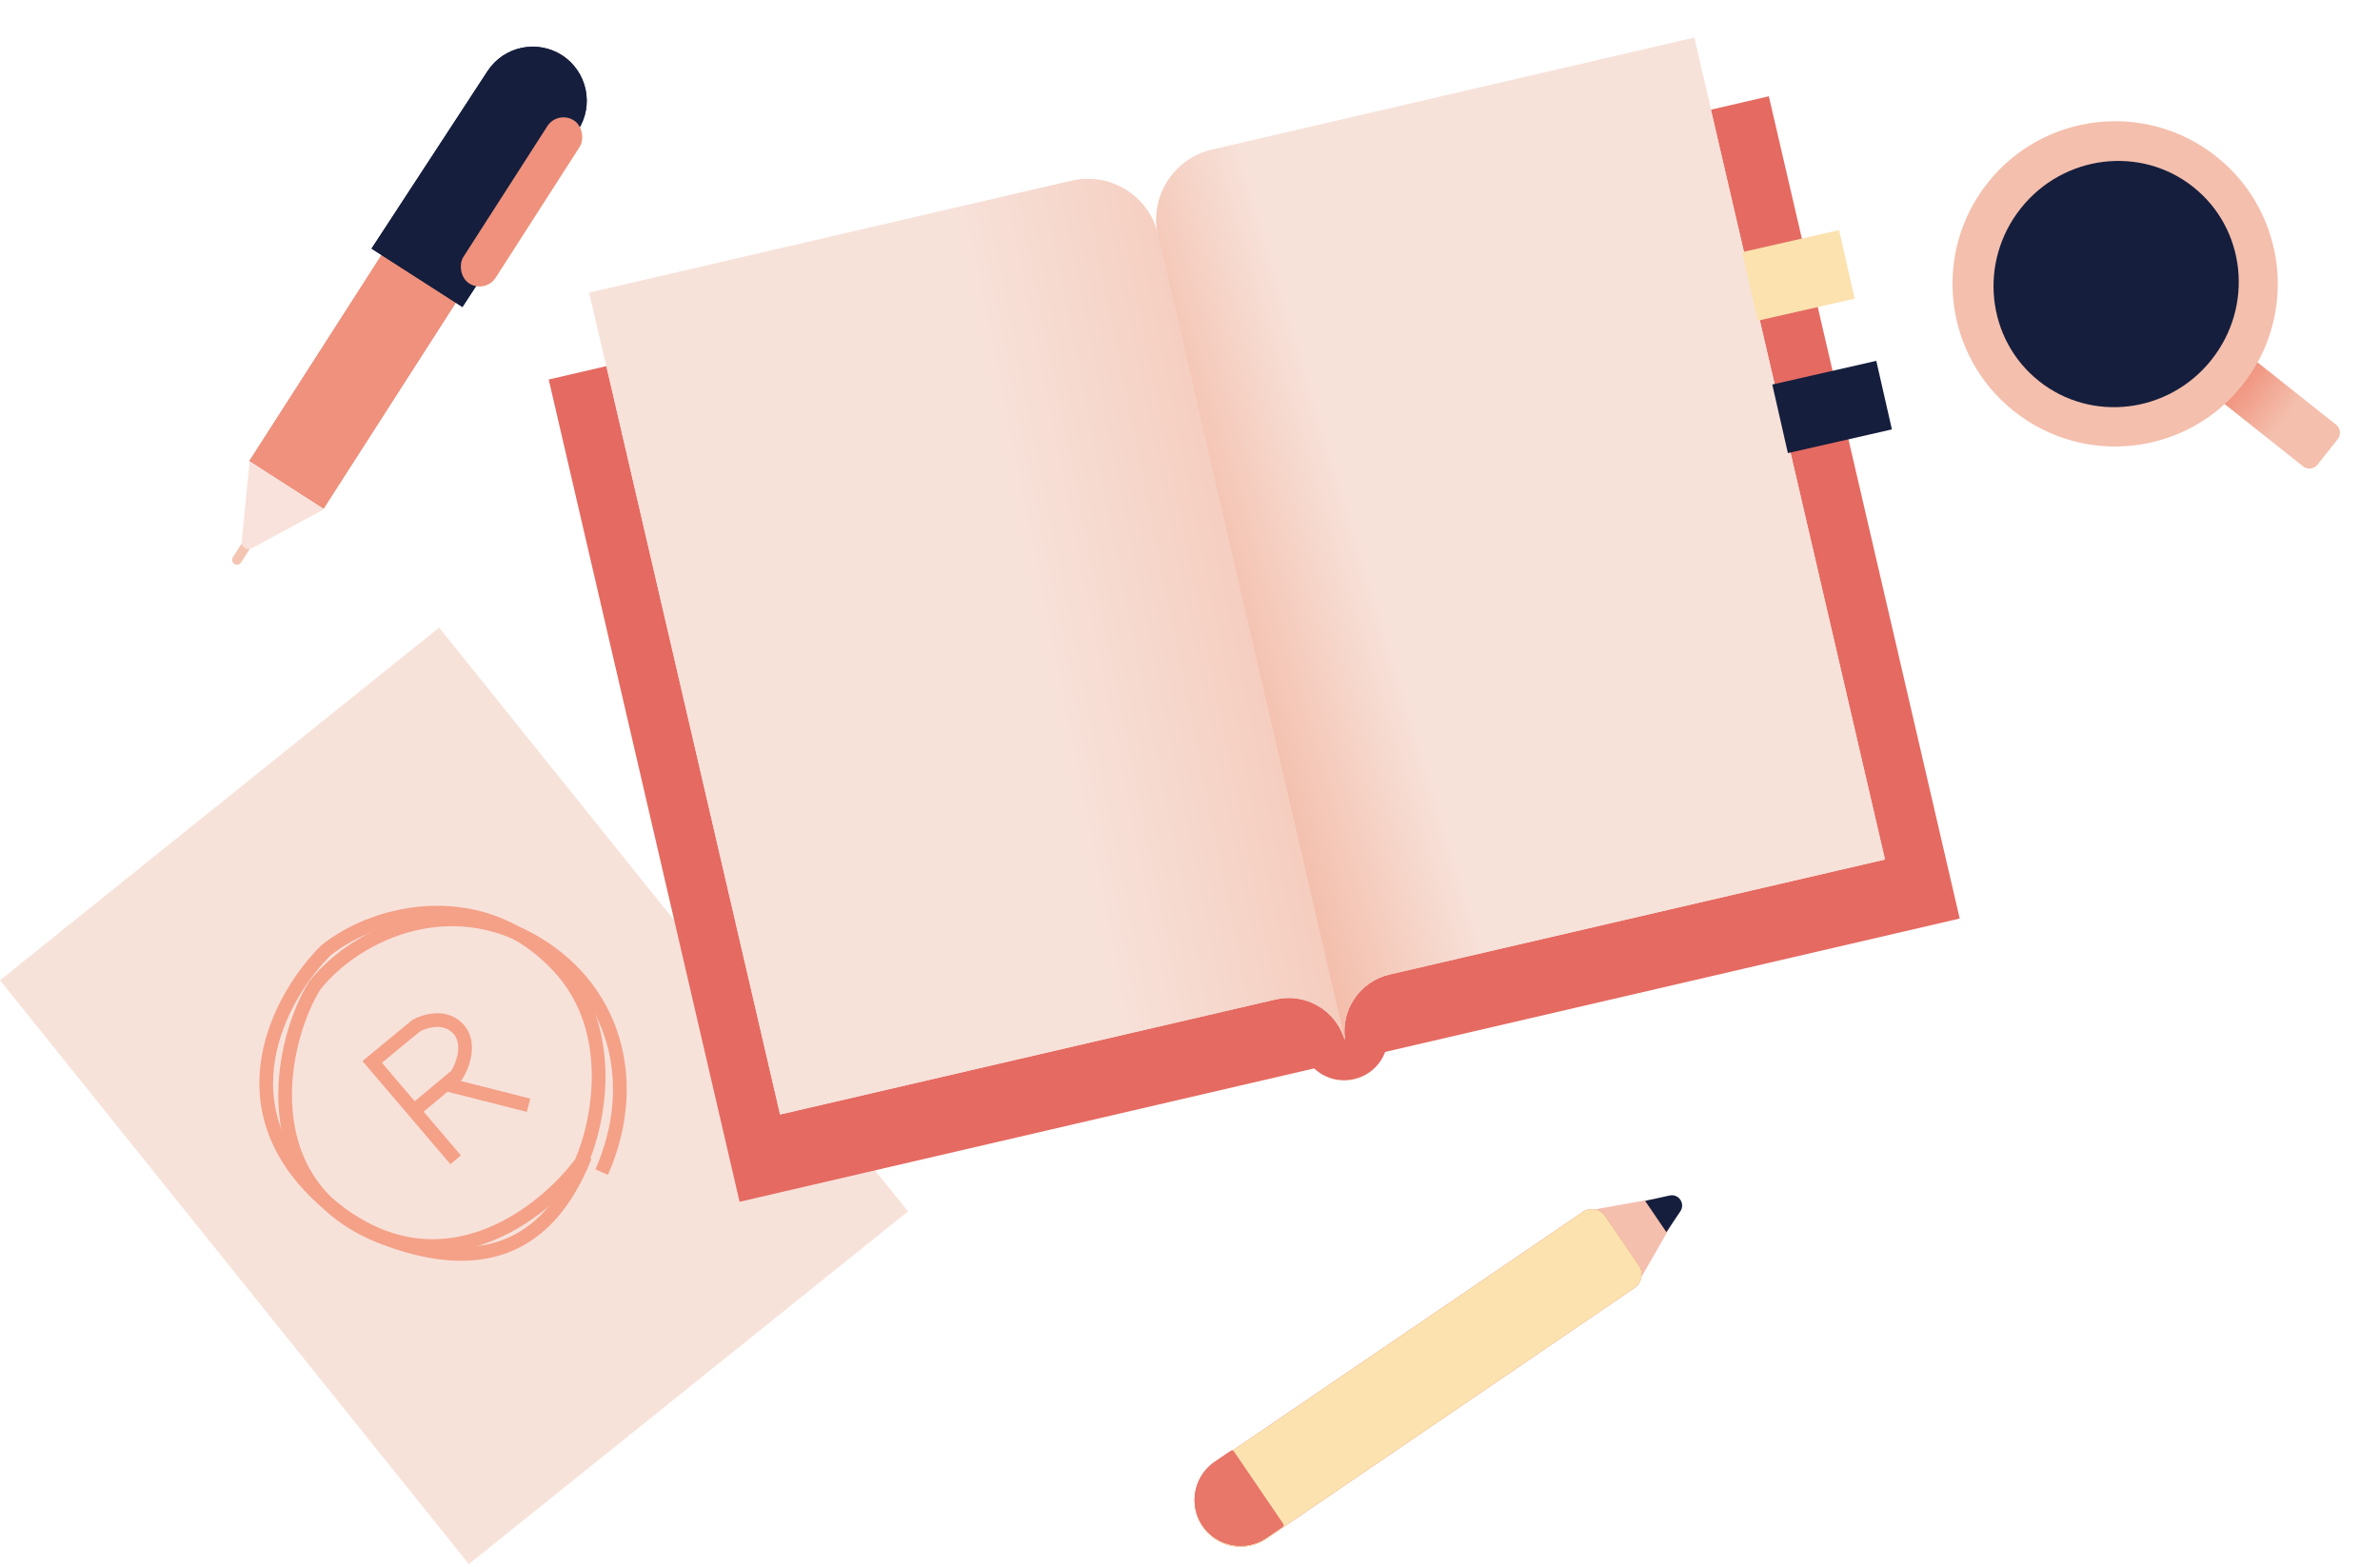
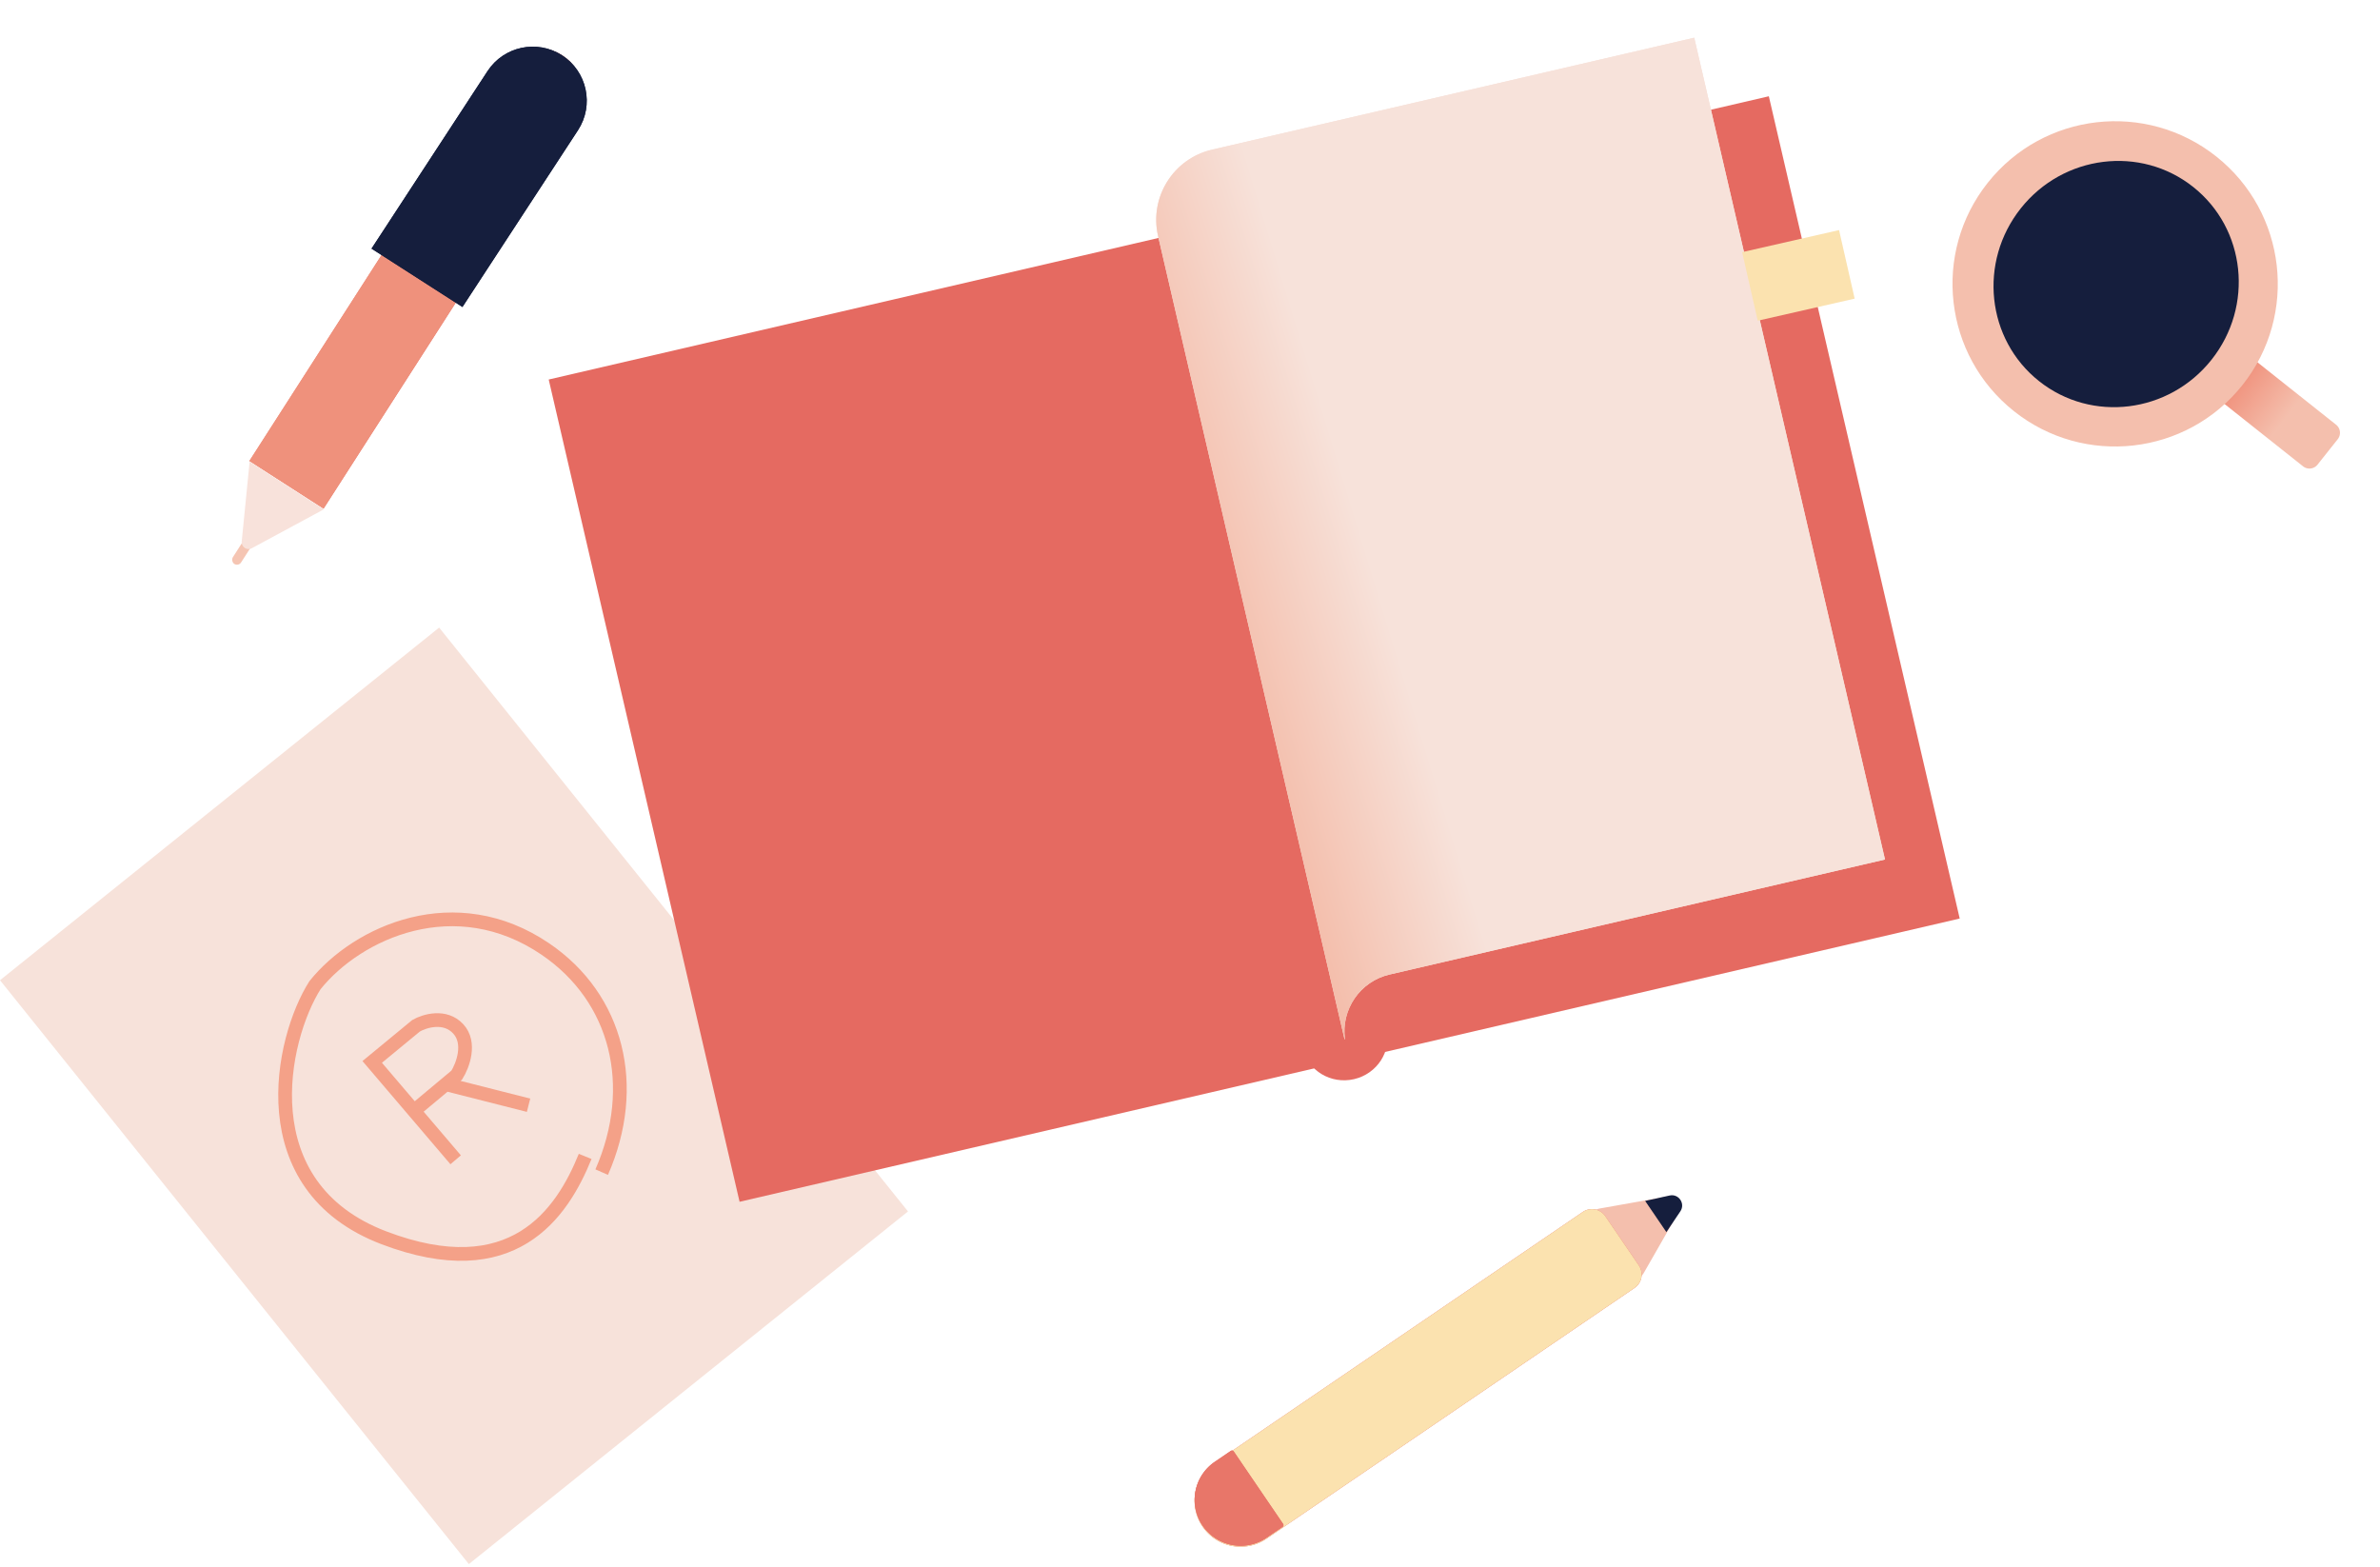
<svg xmlns="http://www.w3.org/2000/svg" xmlns:xlink="http://www.w3.org/1999/xlink" width="694" height="457" fill="none">
  <path fill="#f7e2da" d="M0 285.832L128.052 183 264.77 353.248 136.718 456.08z" />
  <g stroke="#f4a188" stroke-width="4">
-     <path d="M95.346 350.705c-31.963-27.569-13.498-60.566-.27-73.618 15.611-12.332 46.233-18.509 67.835 4.766 17.283 18.62 11.578 45.859 6.566 57.151-3.421 4.62-8.589 10.006-15.011 14.536-14.969 10.555-36.754 16.457-59.12-2.835z" />
    <path d="M175.45 341.786c10.985-25.056 4.601-50.757-16.405-65.043-26.258-17.858-54.725-4.993-67.185 10.516-9.976 15.678-19.376 58.642 20.068 73.67 37.538 14.303 51.904-6.934 58.703-23.729" />
    <path d="M132.869 338.192l-24.334-28.543 12.79-10.543c2.493-1.428 8.438-3.249 12.278.888s1.323 10.725-.417 13.501l-3.187 2.662m-9.297 7.764l9.297-7.764m0 0l24.125 6.125" />
  </g>
  <g fill="#e56a61">
    <ellipse cx="392.089" cy="302.83" rx="12.547" ry="12.16" transform="rotate(346.931 392.089 302.83)" />
    <path d="M160 110.664l355.786-82.592 55.66 239.771-355.786 82.592z" />
  </g>
  <g fill-rule="evenodd">
    <use xlink:href="#E" fill="#f7e2da" />
    <use xlink:href="#E" fill="url(#A)" />
  </g>
  <rect x="72.664" y="155.059" width="2.844" height="10.239" rx="1.422" transform="rotate(32.697 72.664 155.059)" fill="#f5c5b3" />
  <use xlink:href="#F" fill="url(#B)" />
  <use xlink:href="#F" fill="#ef917c" />
  <g fill="#151e3d">
    <use xlink:href="#G" />
    <use xlink:href="#G" />
  </g>
-   <rect x="162.621" y="32.078" width="11.198" height="56.498" rx="5.599" transform="rotate(32.7 162.621 32.078)" fill="#ef917c" />
  <path d="M72.789 134.625l21.642 13.895-21.006 11.344c-1.41.762-3.099-.362-2.941-1.957l2.305-23.282z" fill="#f8e2db" />
  <path d="M652.719 101.242l28.477 22.605a3 3 0 0 1 .485 4.215l-5.902 7.435a3 3 0 0 1-4.215.484l-28.477-22.604 9.632-12.135z" fill="url(#C)" />
  <circle cx="616.769" cy="82.773" r="47.424" transform="rotate(38.442 616.769 82.773)" fill="#f4bfad" />
  <ellipse cx="617.06" cy="82.83" rx="35.504" ry="36.149" transform="rotate(38.442 617.06 82.83)" fill="#151e3d" />
  <g fill-rule="evenodd">
    <use xlink:href="#H" fill="#f7e2da" />
    <use xlink:href="#H" fill="url(#D)" />
  </g>
  <path d="M466.378 352.408c-2.143.38-3.18 2.844-1.955 4.643l9.794 14.374c1.248 1.831 3.982 1.724 5.083-.199l10.27-17.937c1.264-2.209-.623-4.889-3.128-4.444l-20.064 3.563z" fill="#f4bfad" />
  <path d="M486.856 348.604c2.644-.585 4.648 2.357 3.137 4.604l-4.081 6.065-6.194-9.091 7.138-1.578z" fill="#151e3d" />
  <use xlink:href="#I" fill="#e56a61" />
  <use xlink:href="#I" fill="#fbe2af" />
  <use xlink:href="#J" fill="#e56a61" />
  <use xlink:href="#J" fill="#e87669" />
-   <path fill="#151e3d" d="M547.121 105.221l-30.332 6.907 4.552 19.991 30.332-6.907z" />
  <path fill="#fbe2af" d="M536.262 67.09l-28.264 6.436 4.552 19.991 28.264-6.436z" />
  <defs>
    <linearGradient id="A" x1="224.931" y1="147.339" x2="428.729" y2="106.447" gradientUnits="userSpaceOnUse">
      <stop offset=".327" stop-color="#f7e2da" />
      <stop offset="1" stop-color="#f3b5a0" />
    </linearGradient>
    <linearGradient id="B" x1="126.088" y1="84.481" x2="84.662" y2="71.598" gradientUnits="userSpaceOnUse">
      <stop stop-color="#e56a61" />
      <stop offset="1" stop-color="#f19881" />
    </linearGradient>
    <linearGradient id="C" x1="684" y1="144.498" x2="648" y2="116.998" gradientUnits="userSpaceOnUse">
      <stop offset=".61" stop-color="#f4bfad" />
      <stop offset="1" stop-color="#f0927d" />
    </linearGradient>
    <linearGradient id="D" x1="650.793" y1="49.271" x2="264.431" y2="166.775" gradientUnits="userSpaceOnUse">
      <stop offset=".678" stop-color="#f7e2da" />
      <stop offset=".822" stop-color="#f3b5a0" />
    </linearGradient>
-     <path id="E" d="M312.47 52.71c11.297-2.623 22.582 4.41 25.204 15.707l54.369 234.205-.123.029c-2.727-8.251-11.349-13.208-19.98-11.205l-144.473 33.538-55.628-239.629L312.47 52.71z" />
    <path id="F" d="M72.711 134.416l21.643 13.893 73.435-114.397a12.86 12.86 0 0 0-3.874-17.768h0a12.86 12.86 0 0 0-17.768 3.875L72.711 134.416z" />
    <path id="G" d="M108.336 72.498l26.512 17.019 33.684-51.537c4.787-7.324 2.687-17.146-4.676-21.873h0c-7.279-4.672-16.963-2.602-21.695 4.638l-33.825 51.754z" />
    <path id="H" d="M353.401 43.646c-11.297 2.623-18.33 13.907-15.707 25.205l54.368 234.205.123-.029c-1.186-8.608 4.37-16.857 13.001-18.86l144.473-33.538L494.032 11 353.401 43.646z" />
    <path id="I" d="M354.197 426.531a13.41 13.41 0 0 0-3.531 18.629h0a13.41 13.41 0 0 0 18.629 3.531l107.336-73.133a4.73 4.73 0 0 0 1.245-6.571l-9.772-14.343a4.73 4.73 0 0 0-6.571-1.245l-107.336 73.132z" />
    <path id="J" d="M354.217 426.263a13.41 13.41 0 0 0-3.531 18.629h0a13.41 13.41 0 0 0 18.629 3.531l4.669-3.181a.63.63 0 0 0 .165-.874l-14.39-21.12a.63.63 0 0 0-.874-.166l-4.668 3.181z" />
  </defs>
</svg>